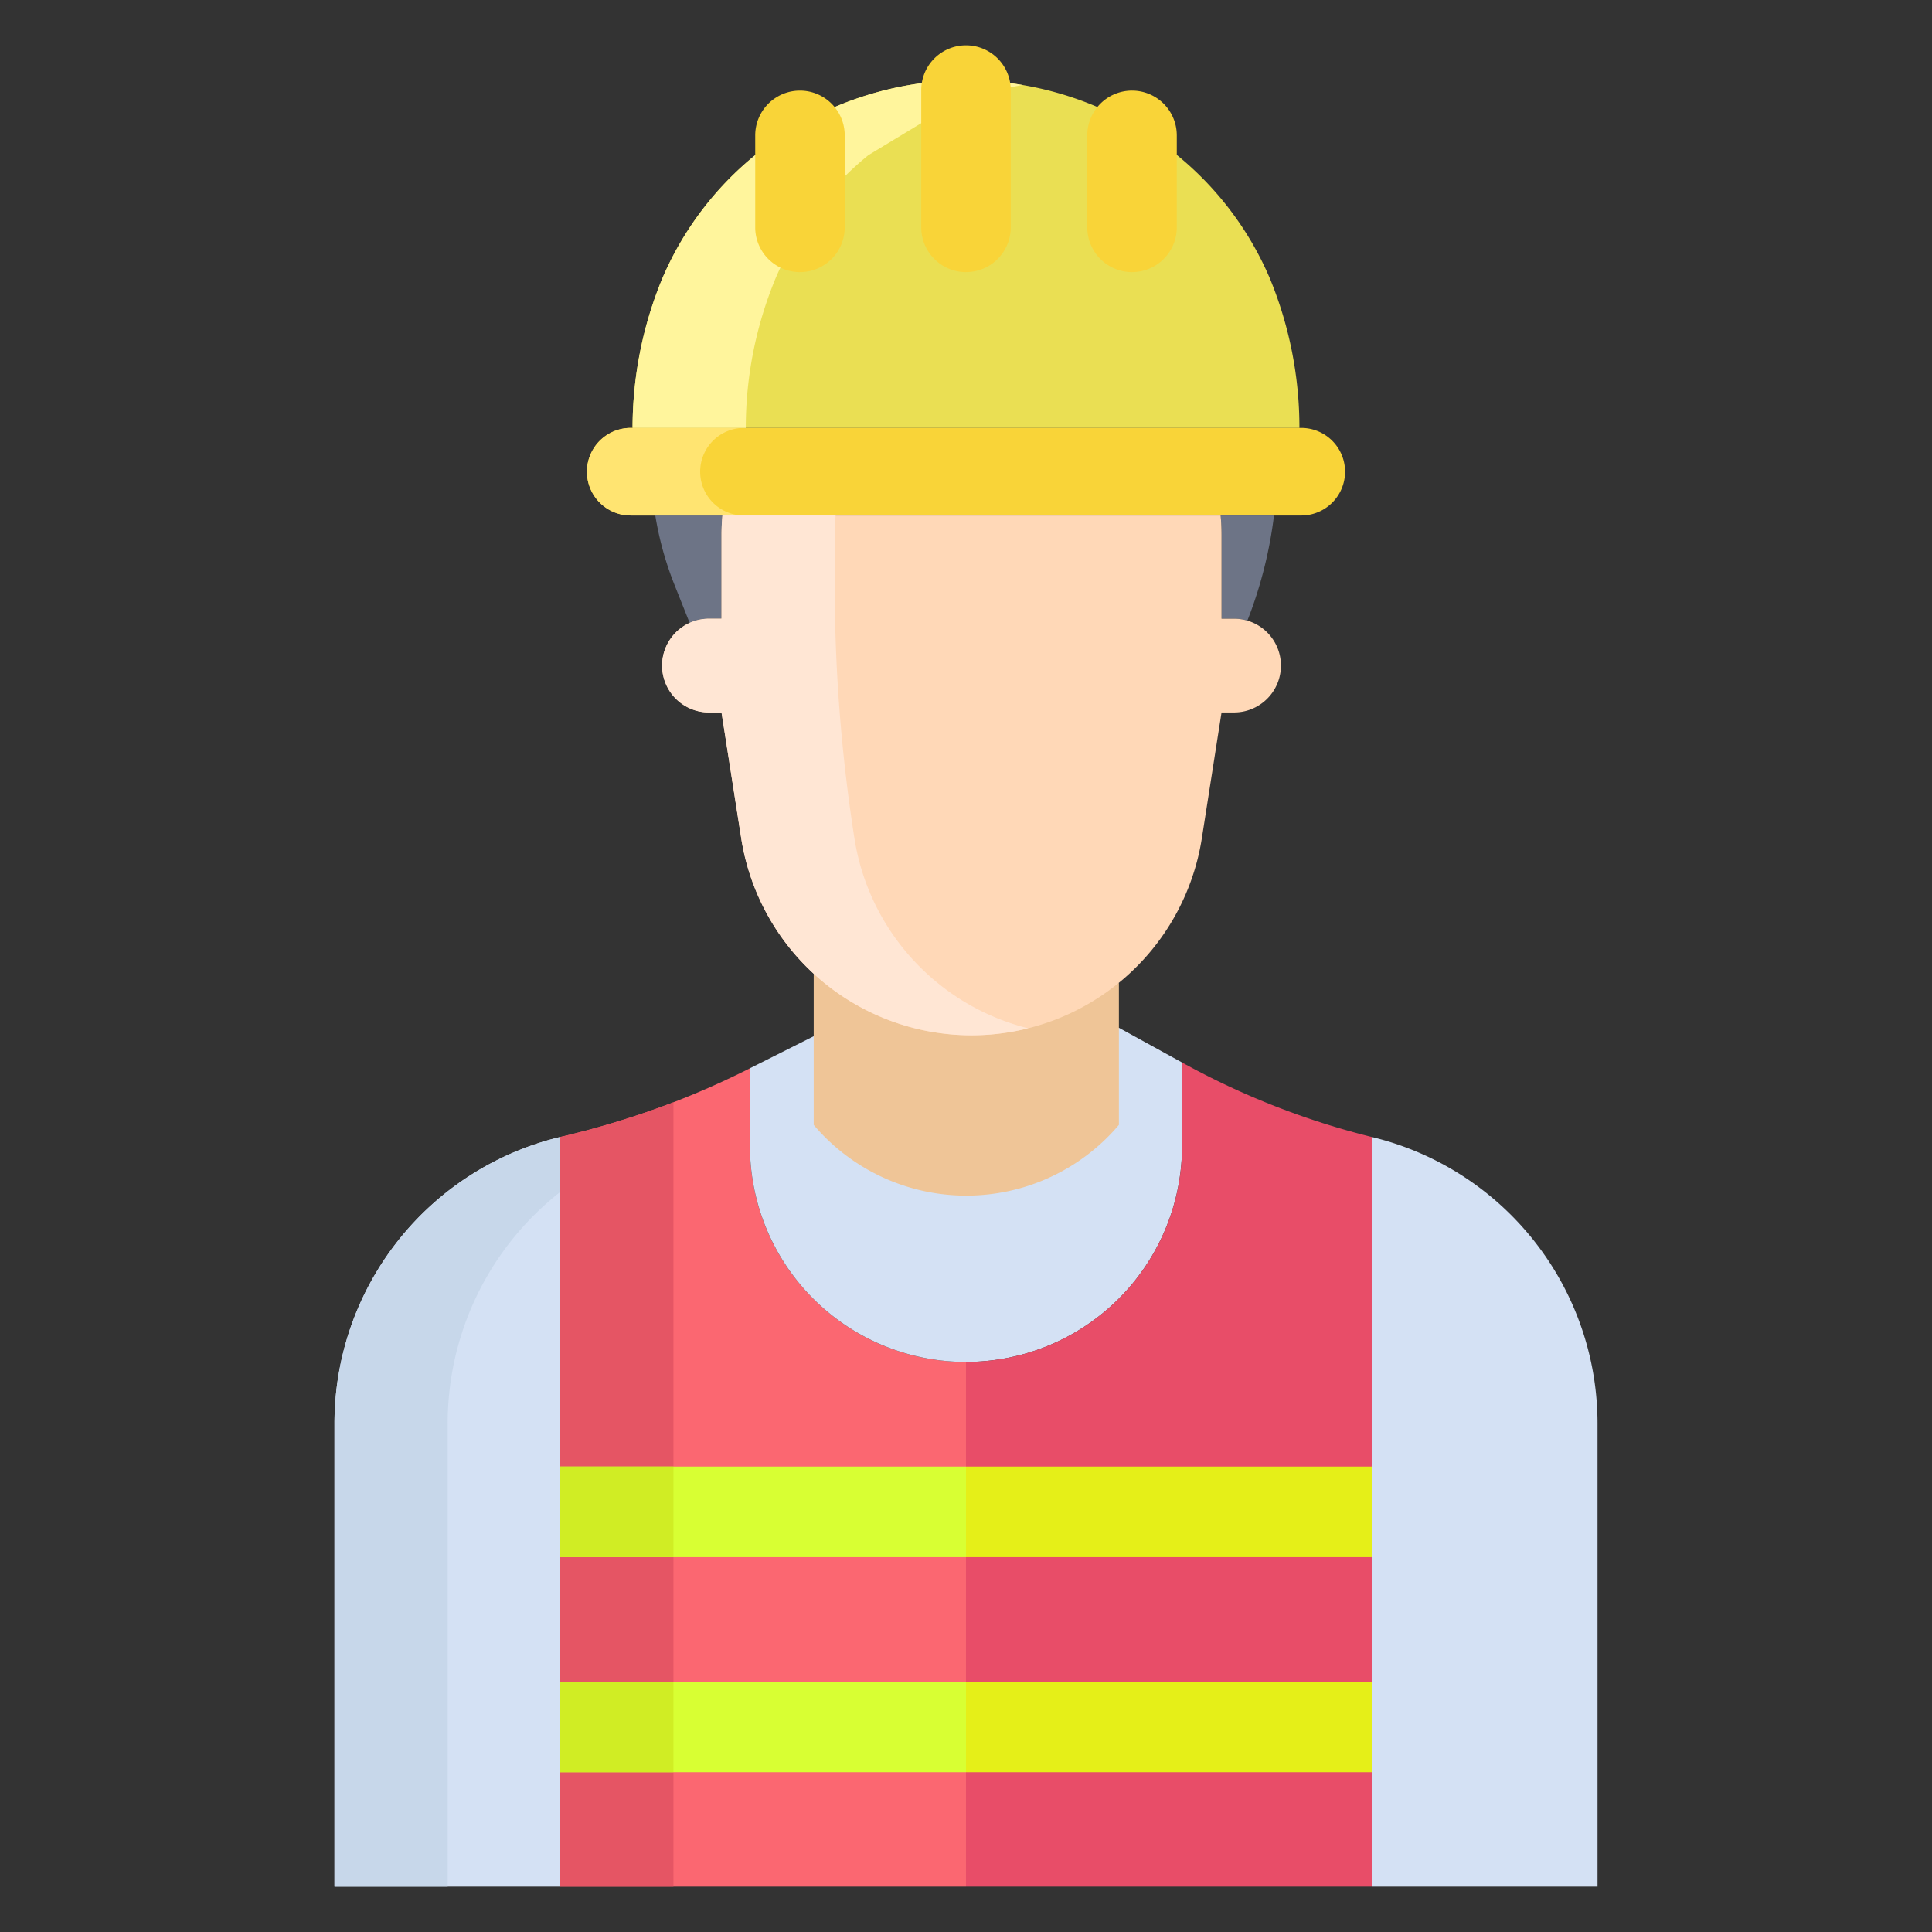
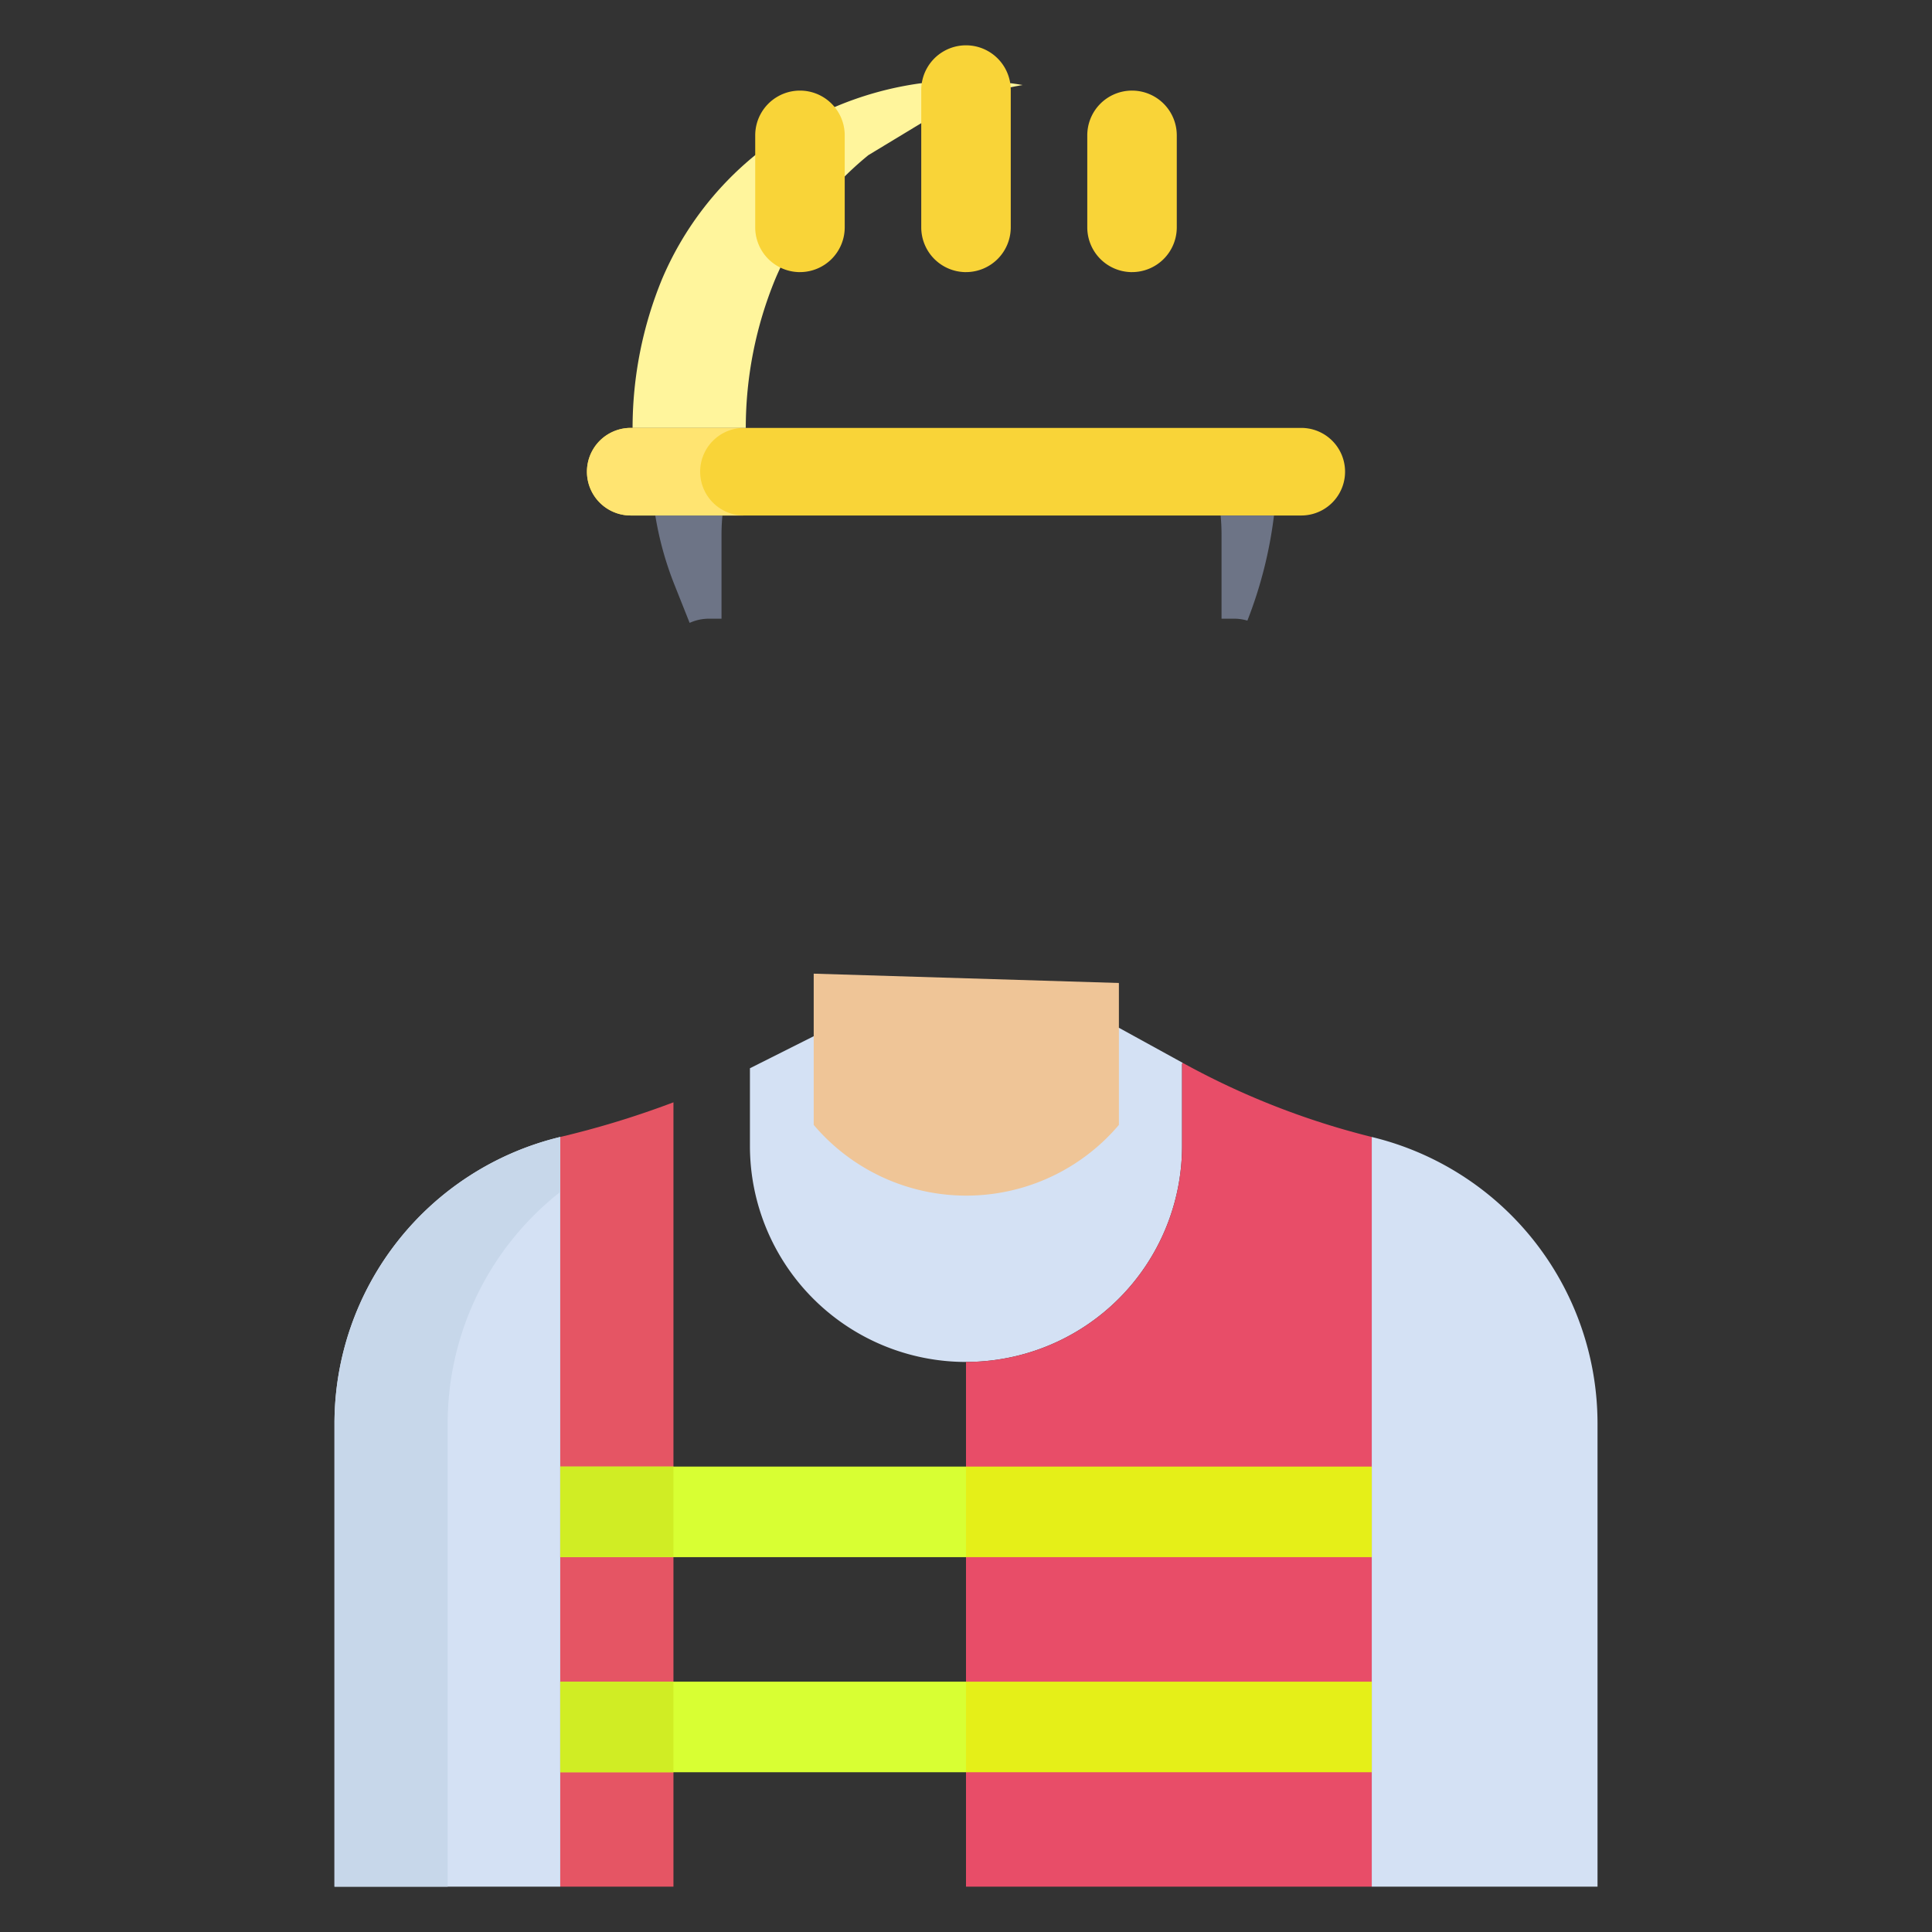
<svg xmlns="http://www.w3.org/2000/svg" id="Layer_1" height="512" viewBox="0 0 512 512" width="512" data-name="Layer 1">
  <rect x="0" y="0" width="512" height="512" fill="#333333" stroke="none" />
-   <path d="m215.51 344.16a57.091 57.091 0 0 1 -16.77-40.49v-20.57l-2.22 1.11a221.948 221.948 0 0 1 -48.05 17.1v198.68h107.53v-139.06a57.108 57.108 0 0 1 -40.49-16.77z" fill="#fb6771" />
  <path d="m148.47 499.99h30v-207.861a242.861 242.861 0 0 1 -30 9.181z" fill="#e55564" />
  <path d="m296.52 272.37-80.88 2.24-16.9 8.49v20.57a57.26 57.26 0 1 0 114.52 0v-21.71l.16-.3z" fill="#d4e1f4" />
  <path d="m296.45 260.5-80.81-2.47v40.08a53 53 0 0 0 80.88 0v-37.52z" fill="#efc597" />
-   <path d="m336.56 73.86a85.3 85.3 0 0 0 -24.7-32.81l-21.04-12.7a87.969 87.969 0 0 0 -22.96-6.3l-.14.02h-23.44l-.14-.02a88.716 88.716 0 0 0 -22.95 6.32l-21.05 12.74a85.29 85.29 0 0 0 -24.67 32.8 103.815 103.815 0 0 0 -7.83 39.49h176.72a103.824 103.824 0 0 0 -7.8-39.54z" fill="#eadf53" />
  <path d="m344.85 113.4h-177.7a11.605 11.605 0 0 0 0 23.21h177.7a11.605 11.605 0 0 0 0-23.21z" fill="#f9d438" />
  <path d="m313.42 281.66-.16.3v21.71a57.258 57.258 0 0 1 -57.26 57.26v139.06h107.53v-198.68a206.991 206.991 0 0 1 -50.11-19.65z" fill="#e84d68" />
  <path d="m337.62 136.61v.01a114.243 114.243 0 0 1 -7.05 27.85 12.449 12.449 0 0 0 -3.53-.51h-3.32v-22.24c0-1.72-.08-3.43-.24-5.11z" fill="#6d7486" />
  <path d="m173.67 136.61h17.78c-.16 1.69-.24 3.39-.24 5.11v22.24h-3.32a12.365 12.365 0 0 0 -5.13 1.11l-4.04-10.15a87.6 87.6 0 0 1 -5.06-18.3v-.01z" fill="#6d7486" />
-   <path d="m330.57 164.47a12.449 12.449 0 0 0 -3.53-.51h-3.32v-22.24c0-1.72-.08-3.43-.24-5.11h-132.03c-.16 1.69-.24 3.39-.24 5.11v22.24h-3.32a12.425 12.425 0 0 0 0 24.85h3.32l5.22 33.34a61.782 61.782 0 0 0 122.07 0l5.22-33.34h3.32a12.427 12.427 0 0 0 3.53-24.34z" fill="#ffd8b7" />
  <path d="m88.64 377.26v122.73h59.83v-198.68a78.127 78.127 0 0 0 -59.83 75.95z" fill="#d4e1f4" />
  <path d="m363.53 301.31v198.68h59.83v-122.73a78.127 78.127 0 0 0 -59.83-75.95z" fill="#d4e1f4" />
  <path d="m363.53 388.66v24h-.43-107.1v-24h107.1z" fill="#e5ef18" />
  <path d="m363.53 445.66v24h-.43-107.1v-24h107.1z" fill="#e5ef18" />
  <path d="m256 445.66v24h-107.1-.43v-24h.43z" fill="#d8ff33" />
  <path d="m256 388.66v24h-107.1-.43v-24h.43z" fill="#d8ff33" />
  <path d="m267.72 22.07h-23.44l-.14-.02a88.716 88.716 0 0 0 -22.95 6.32l-21.05 12.74a85.29 85.29 0 0 0 -24.67 32.8 103.815 103.815 0 0 0 -7.83 39.49h30a103.815 103.815 0 0 1 7.83-39.49 85.29 85.29 0 0 1 24.67-32.8l21.05-12.74a88.6 88.6 0 0 1 19.829-5.839c-1.049-.178-2.1-.341-3.159-.481z" fill="#fff59c" />
  <path d="m185.55 125.01a11.608 11.608 0 0 1 11.6-11.61h-30a11.605 11.605 0 0 0 0 23.21h30a11.6 11.6 0 0 1 -11.6-11.6z" fill="#ffe471" />
-   <path d="m245.64 258.03a61.667 61.667 0 0 1 -19.21-35.88 433.668 433.668 0 0 1 -5.22-67.086v-13.344c0-1.72.08-3.42.24-5.11h-30c-.16 1.69-.24 3.39-.24 5.11v22.24h-3.32a12.425 12.425 0 0 0 0 24.85h3.32l5.22 33.34a61.777 61.777 0 0 0 76.037 50.36 61.693 61.693 0 0 1 -26.827-14.48z" fill="#ffe6d4" />
  <path d="m88.64 377.26v122.73h30v-122.73a77.95 77.95 0 0 1 29.83-61.383v-14.567a78.127 78.127 0 0 0 -59.83 75.95z" fill="#c7d7ea" />
  <g fill="#f9d438">
    <path d="m311.86 41.05v19.2a11.862 11.862 0 0 1 -11.87 11.86h-.34a11.868 11.868 0 0 1 -11.51-11.86v-24.38a11.877 11.877 0 0 1 2.68-7.52c.25-.3.51-.59.79-.87a11.865 11.865 0 0 1 20.25 8.39z" />
    <path d="m267.86 23.87v36.38a11.862 11.862 0 0 1 -11.87 11.86h-.34a11.868 11.868 0 0 1 -11.51-11.86v-36.38a11.86 11.86 0 0 1 23.72 0z" />
    <path d="m200.14 41.11v-5.24a11.86 11.86 0 1 1 23.72 0v24.38a11.862 11.862 0 0 1 -11.87 11.86h-.34a11.868 11.868 0 0 1 -11.51-11.86z" />
  </g>
  <path d="m148.9 445.66h-.43v24h.43 29.57v-24z" fill="#d0ed24" />
  <path d="m178.47 412.66v-24h-29.57-.43v24h.43z" fill="#d0ed24" />
</svg>